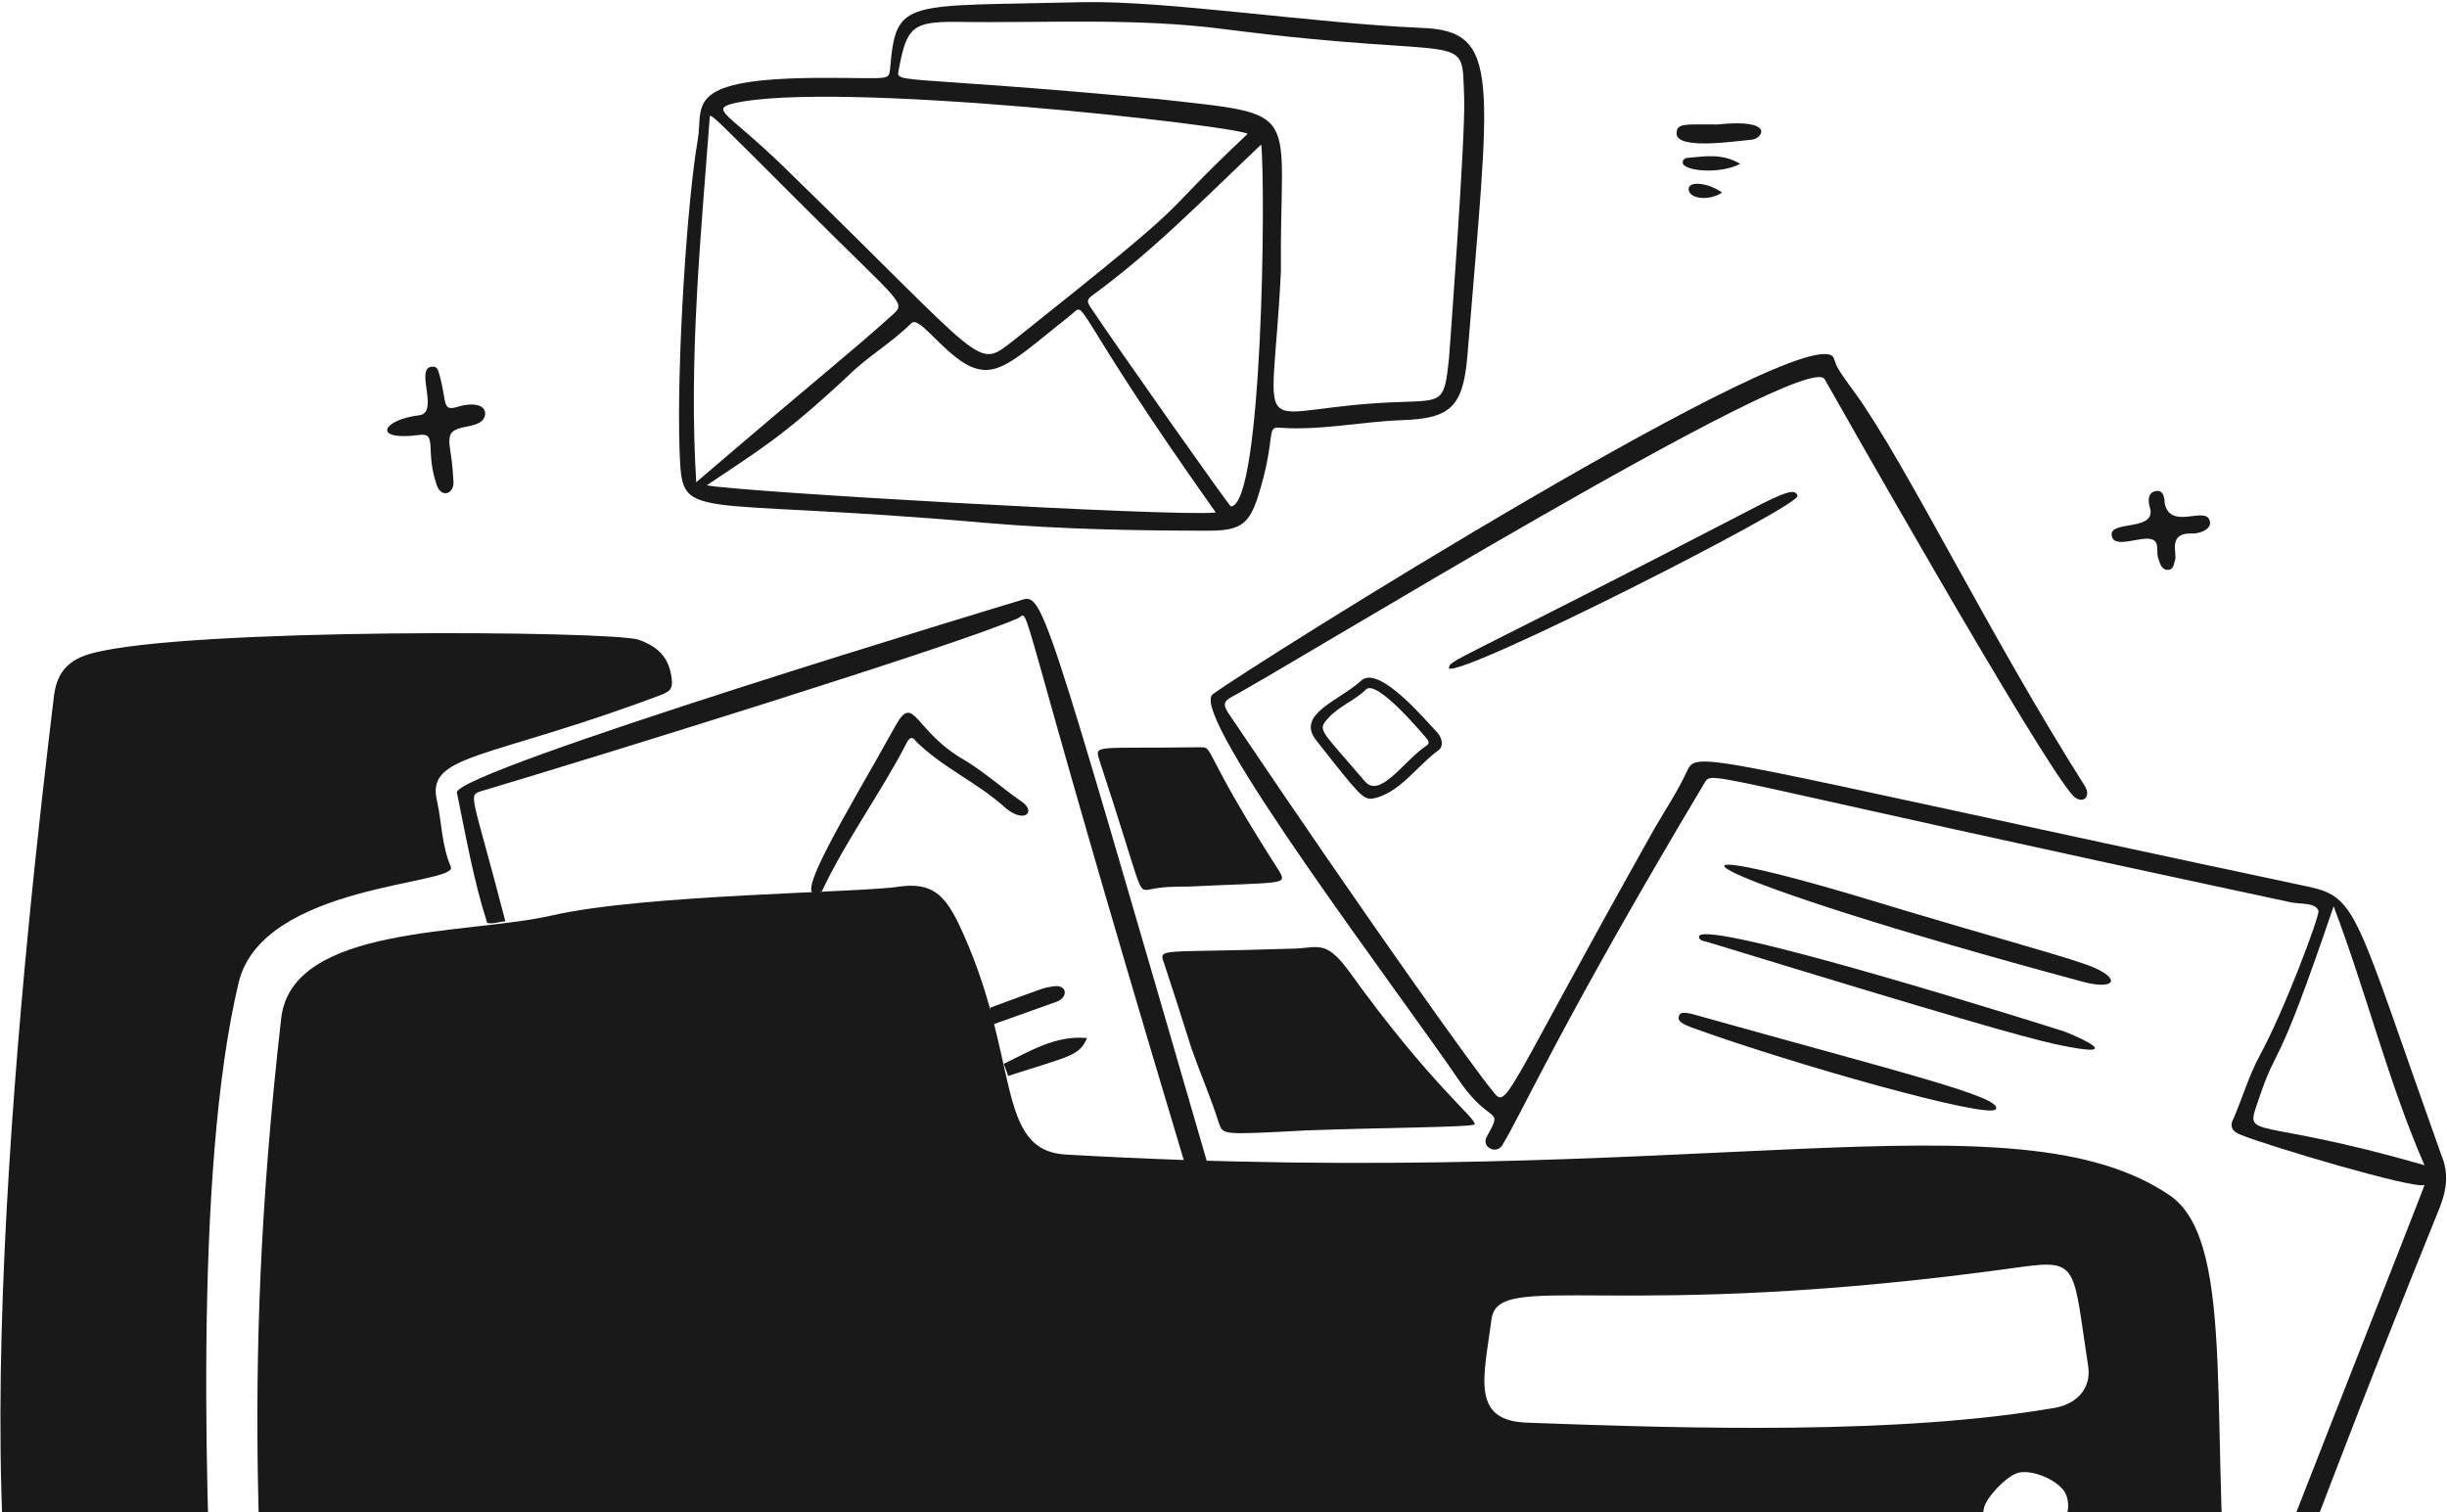
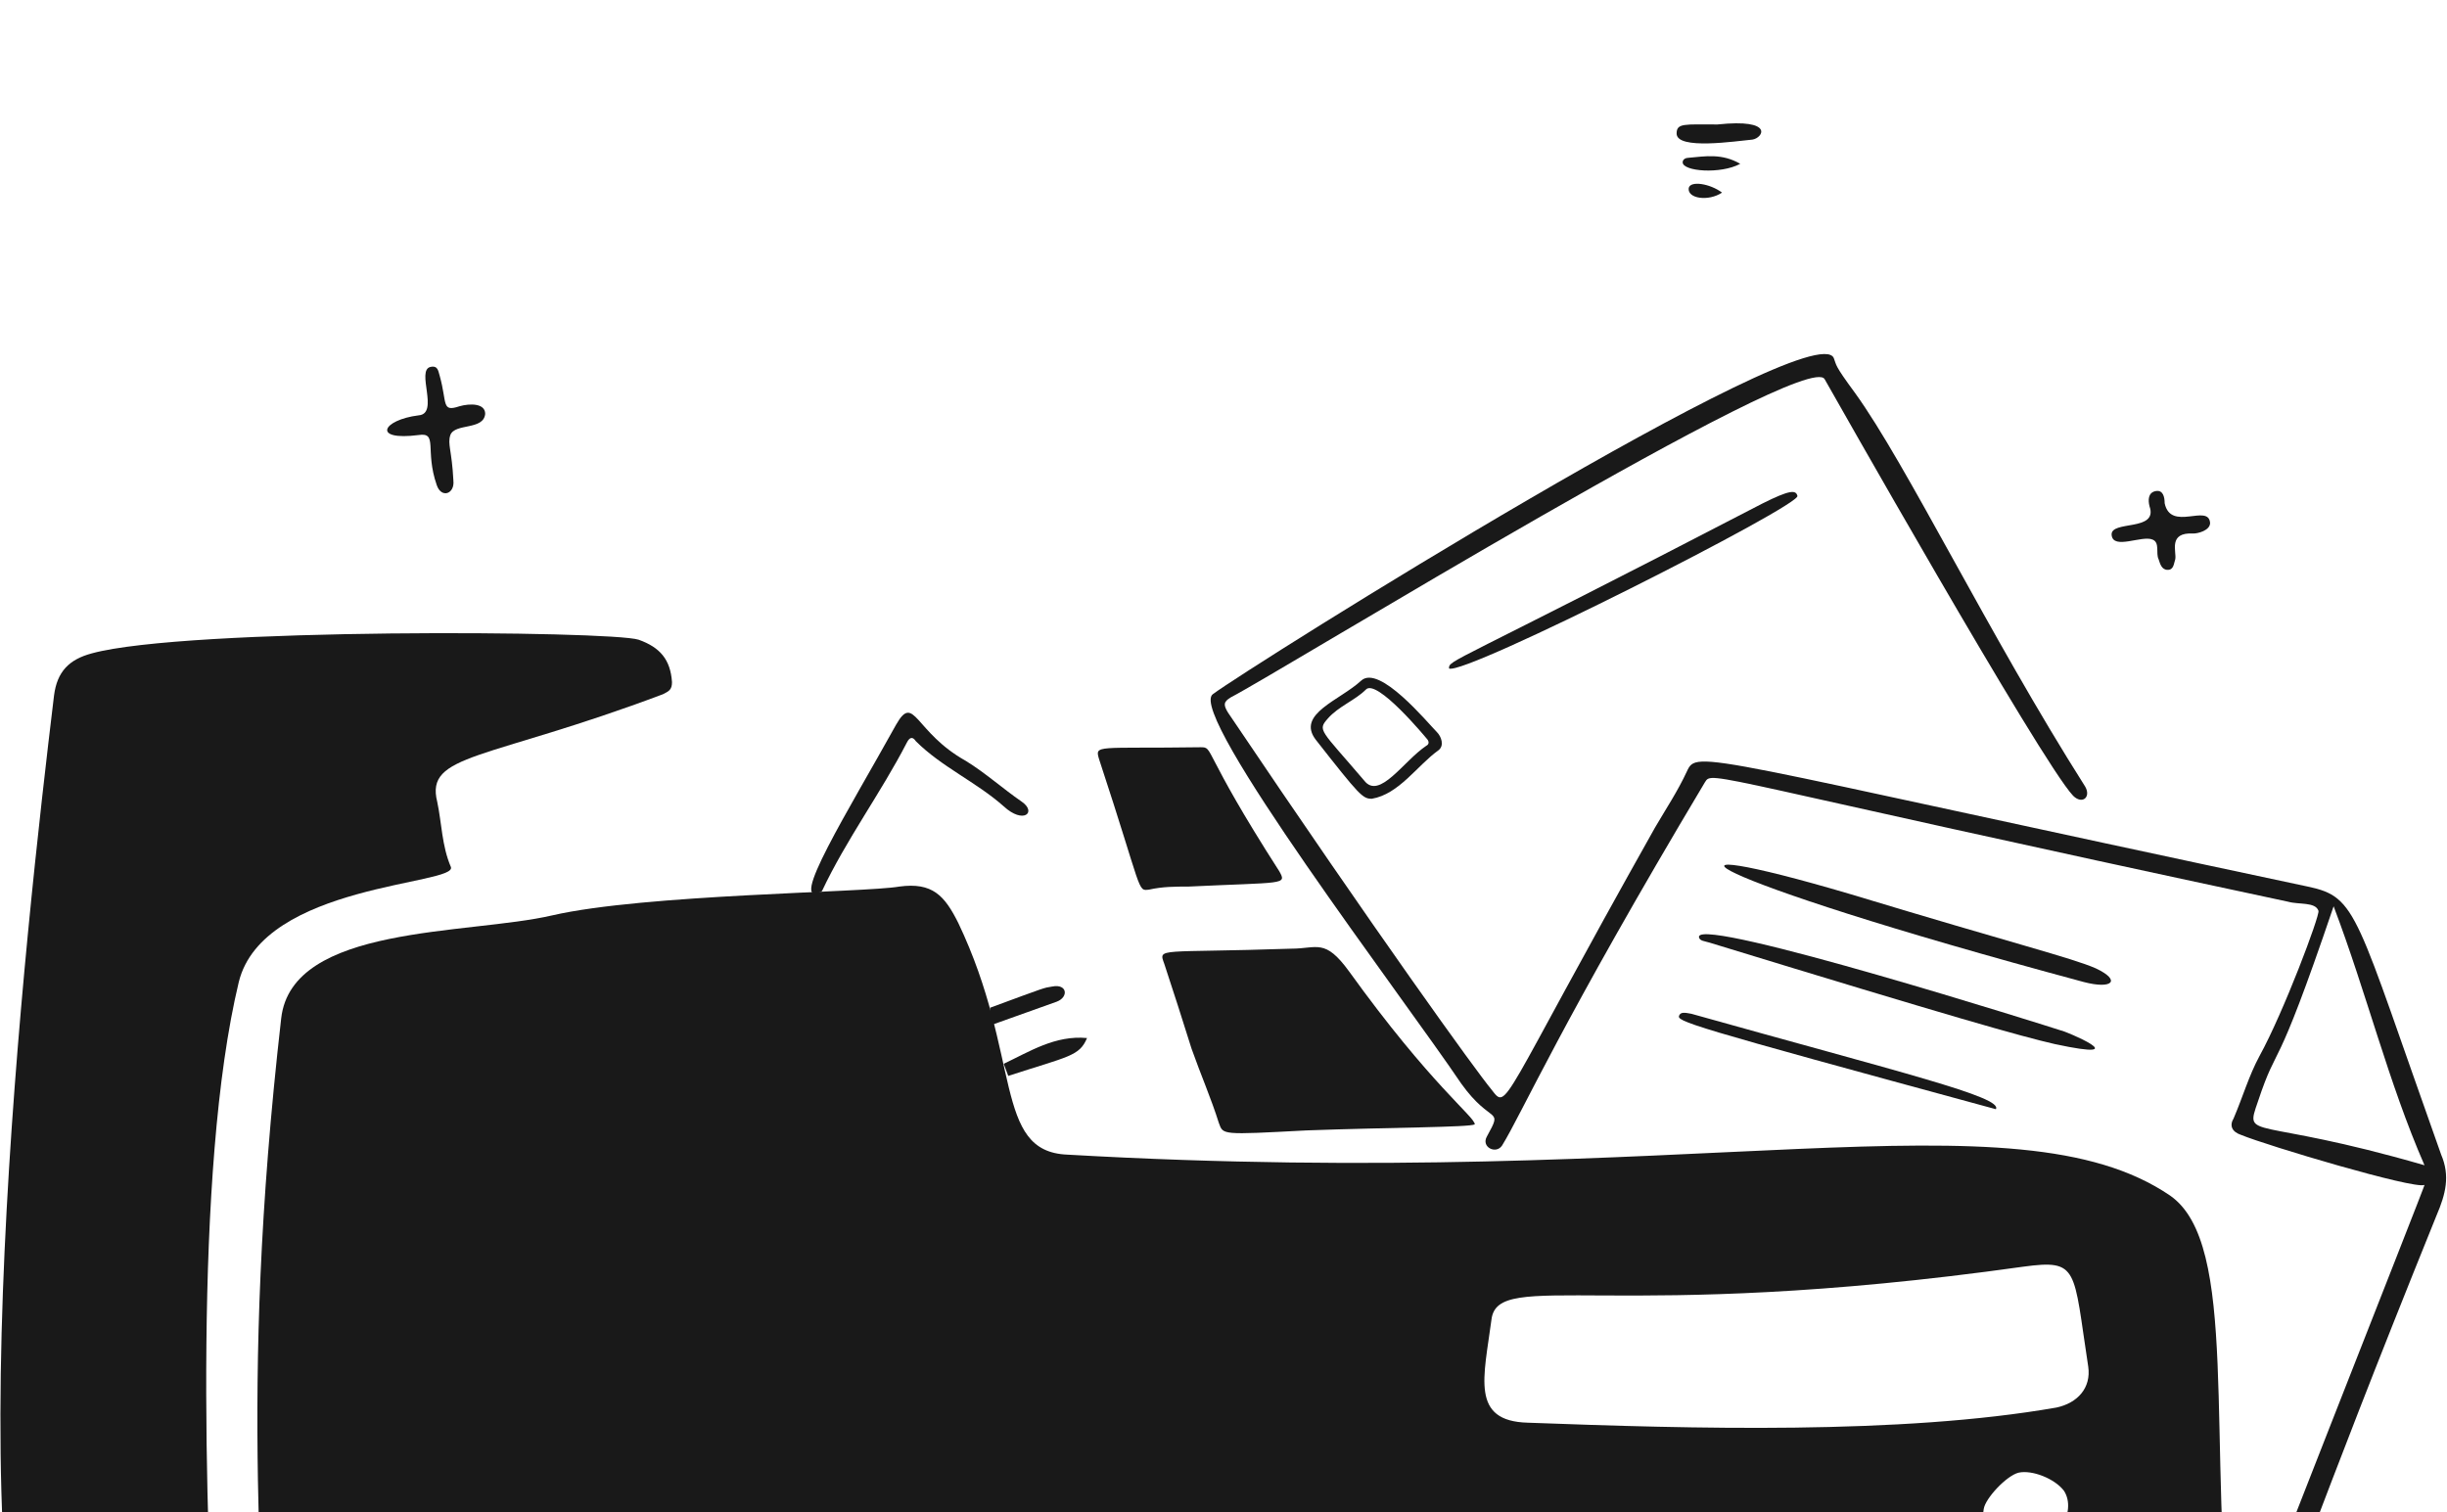
<svg xmlns="http://www.w3.org/2000/svg" width="521" height="322" viewBox="0 0 521 322" fill="none">
  <path d="M475.897 448.409C474.93 470.016 481.38 487.431 442.357 492.591C413.01 496.461 396.562 494.526 320.775 497.429C63.741 506.781 72.449 506.136 61.484 446.796C55.034 411.321 56.969 405.839 56.969 388.746C56.969 339.726 50.519 298.769 59.871 216.854C62.129 196.859 99.539 199.116 117.599 194.924C137.271 190.409 184.034 190.087 191.452 188.797C198.547 187.829 201.127 190.732 204.029 196.536C217.574 224.916 211.446 245.234 227.249 245.879C362.055 253.619 428.812 232.011 462.03 254.586C476.865 264.906 469.77 306.186 475.252 355.529C474.93 368.751 477.832 404.226 475.897 448.409ZM437.842 299.736C442.357 298.769 445.26 295.544 444.615 291.029C441.39 270.066 442.68 268.131 430.747 269.744C343.672 281.999 318.84 270.066 317.55 281.031C315.937 293.286 313.035 302.639 325.29 302.961C360.12 304.251 404.625 305.541 437.842 299.736ZM433.005 329.084C437.52 329.406 442.357 321.989 439.455 317.474C437.52 314.894 432.682 312.959 429.78 313.604C427.2 314.249 422.685 319.086 422.362 321.344C421.395 326.826 427.845 328.761 433.005 329.084Z" fill="#191919" />
  <path d="M11.497 148.162C12.142 143.002 14.722 140.421 19.559 139.131C39.554 133.649 130.176 134.294 135.981 136.229C140.496 137.842 142.754 140.421 143.077 145.259C143.077 146.871 142.432 147.194 141.142 147.839C103.409 162.029 90.509 160.417 93.089 170.737C94.057 175.252 94.057 180.089 95.992 184.604C97.604 188.474 56.002 188.151 50.842 209.114C41.167 249.426 43.747 322.634 46.004 363.914C47.939 398.743 49.552 396.164 44.392 395.519C26.654 393.584 17.302 395.841 10.529 381.329C-10.433 337.791 5.692 196.214 11.497 148.162Z" fill="#191919" />
  <path d="M394.95 83.664C390.435 77.536 391.08 77.859 390.435 76.246C386.242 66.571 265.95 142.036 258.209 147.841C252.727 152.034 299.167 212.986 311.1 230.723C317.55 239.753 320.13 235.561 316.582 242.011C315.292 244.268 318.517 245.881 319.807 243.946C324 237.173 332.385 217.823 363.022 166.546C364.635 163.966 363.345 165.578 487.185 192.023C489.442 192.668 492.99 192.024 493.635 193.959C493.957 194.926 486.217 215.566 481.057 224.918C478.8 229.111 477.51 233.626 475.575 238.141C474.607 239.753 475.253 241.043 477.188 241.688C482.67 243.946 513.952 253.298 516.21 252.331C516.532 252.008 475.897 354.563 475.252 357.788C474.93 359.723 477.832 360.691 478.8 358.756C489.12 337.148 490.732 328.118 518.79 258.781C520.725 254.266 521.692 250.396 519.757 245.881C501.375 194.281 502.02 191.056 491.377 188.798C360.765 161.063 361.41 159.451 359.152 164.289C357.217 168.481 354.638 172.351 352.38 176.221C318.84 235.883 321.097 236.528 317.55 232.013C314.325 228.143 293.362 199.118 261.435 151.711C260.467 150.098 260.467 149.453 262.08 148.486C272.722 143.003 384.952 73.988 388.5 80.761C388.5 80.761 434.617 162.353 441.39 169.448C443.325 171.383 445.26 169.771 443.97 167.514C423.33 134.941 405.915 98.821 394.95 83.664ZM480.735 234.593C485.25 221.048 483.96 231.046 496.86 192.991C503.955 211.696 508.47 230.401 516.21 248.138C479.445 237.496 477.832 242.978 480.735 234.593Z" fill="#191919" />
  <path d="M314.002 239.427C313.035 240.072 295.942 240.072 278.205 240.717C259.822 241.685 260.467 241.685 259.499 239.105C257.887 233.945 255.629 228.785 253.694 223.302C251.759 217.175 249.825 211.047 247.89 205.242C246.6 201.695 246.599 202.985 274.98 202.017C280.462 202.017 282.075 199.76 287.235 206.855C304.65 231.042 314.002 237.815 314.002 239.427Z" fill="#191919" />
-   <path d="M256.919 247.169H252.082C214.349 121.394 219.832 130.424 216.607 131.714C203.384 137.519 127.274 161.062 102.442 168.479C99.54 169.447 100.507 168.801 107.602 196.214C106.312 196.214 105.022 196.859 103.732 196.536C100.829 187.507 99.217 178.154 97.282 168.801C96.314 164.286 217.252 127.844 217.252 127.844C222.09 126.231 221.767 126.231 256.919 247.169Z" fill="#191919" />
  <path d="M244.664 189.44C242.084 189.763 243.374 190.085 234.022 161.705C233.054 158.48 233.377 159.447 255.629 159.125C258.532 159.125 255.629 159.447 272.4 185.57C274.013 188.472 273.368 187.827 253.049 188.795C250.146 188.795 247.567 188.795 244.664 189.44Z" fill="#191919" />
  <path d="M308.52 142.356C308.52 140.421 308.198 142.034 375.278 107.204C381.083 104.301 382.373 104.301 382.695 105.591C383.663 107.526 311.745 143.968 308.52 142.356Z" fill="#191919" />
  <path d="M292.073 170.094C290.138 170.094 289.493 169.449 280.14 157.517C275.948 152.034 285.3 149.132 289.815 144.939C293.685 141.392 304.005 153.969 305.94 155.904C306.908 156.872 307.553 158.806 306.263 159.774C301.748 162.999 297.878 169.127 292.073 170.094ZM303.683 158.807C304.328 158.484 304.328 157.839 303.683 157.194C303.683 157.194 293.04 144.294 290.783 146.874C288.525 149.131 284.978 150.422 282.72 153.002C280.463 155.582 281.108 155.259 290.46 166.224C293.685 170.416 298.845 162.032 303.683 158.807Z" fill="#191919" />
  <path d="M190.807 154.292C194.677 147.52 194.677 155.905 205.642 162.033C209.835 164.613 213.382 167.838 217.575 170.74C220.8 172.998 217.897 175.578 213.705 171.708C207.9 166.548 200.482 163.323 195 157.84C194.355 156.873 193.71 156.872 193.065 158.162C187.582 168.805 180.165 178.802 175.005 189.767C167.265 193.96 180.809 172.352 190.807 154.292Z" fill="#191919" />
  <path d="M210.802 214.596C223.057 210.081 222.089 210.403 224.024 210.081C227.249 209.436 227.571 212.338 224.991 213.306C220.476 214.918 215.962 216.531 211.447 218.143C210.802 217.176 210.802 215.886 210.802 214.596Z" fill="#191919" />
  <path d="M213.704 226.532C219.187 223.952 224.669 220.405 231.442 221.05C229.829 224.92 227.572 224.92 214.672 229.112L213.704 226.532Z" fill="#191919" />
  <path d="M443.648 209.115C358.508 186.217 348.188 176.864 393.983 190.409C429.135 201.052 441.068 203.955 446.228 206.212C451.71 208.792 449.775 210.727 443.648 209.115Z" fill="#191919" />
  <path d="M437.52 222.339C430.425 220.726 415.59 216.534 363.99 200.731C363.022 200.409 361.732 200.409 361.732 199.441C362.377 195.248 436.875 218.791 438.81 219.436C439.455 219.436 455.58 226.209 437.52 222.339Z" fill="#191919" />
-   <path d="M360.12 215.884C404.948 228.461 426.555 233.621 424.943 236.201C423.653 238.459 381.405 226.526 360.12 218.786C358.508 218.141 356.895 217.496 357.54 216.206C357.863 215.561 358.508 215.561 360.12 215.884Z" fill="#191919" />
-   <path d="M175.648 16.582C189.516 16.582 189.193 17.227 189.516 14.646C190.806 -0.511 192.419 1.424 230.796 0.457C248.534 0.134 279.817 4.971 302.715 5.939C319.807 6.584 317.227 16.582 312.39 76.244C311.422 86.564 308.842 89.145 298.522 89.467C289.815 89.79 281.104 91.725 272.397 91.08C269.494 90.757 271.755 93.337 267.885 105.592C265.95 111.72 264.015 113.009 257.241 113.009C241.438 113.009 225.958 112.686 210.478 111.396C144.688 105.591 145.334 111.72 144.689 95.917C144.044 77.212 146.301 42.705 148.559 29.805C149.849 22.387 145.011 16.582 175.648 16.582ZM272.722 57.862C270.787 97.207 265.305 86.564 298.522 85.597C307.23 85.274 307.549 85.597 308.517 76.244C308.517 76.244 312.064 29.159 311.742 20.774C311.097 5.939 313.999 13.034 261.109 6.262C241.761 3.682 222.411 4.972 203.061 4.649C194.353 4.649 193.064 5.939 191.451 14.324C190.806 18.194 187.903 15.614 246.598 21.096C278.202 24.644 272.4 22.387 272.722 57.862ZM265.627 28.514C264.015 26.901 177.261 16.904 155.976 22.064C151.139 23.354 155.33 24.322 166.618 35.287C211.123 78.502 207.576 78.824 215.961 72.374C258.531 38.512 243.696 49.154 265.627 28.514ZM258.853 109.139C227.571 64.957 231.441 63.99 228.216 66.892C215.638 76.89 212.091 81.082 205.641 77.534C200.158 74.309 195.643 67.214 194.03 68.826C189.838 73.019 184.678 75.921 180.486 80.114C166.296 93.337 161.458 95.916 150.493 103.334C155.653 104.624 250.468 110.106 258.853 109.139ZM148.236 102.689C177.261 77.856 180.486 75.599 189.839 67.214C193.064 64.311 192.418 65.28 171.455 44.317C151.46 24.322 152.106 24.967 151.139 24.644C149.204 50.444 146.623 76.244 148.236 102.689ZM268.53 30.771C256.273 42.382 245.309 53.669 232.409 63.022C231.119 63.989 231.763 64.635 232.086 65.28C237.891 73.987 261.757 107.849 262.08 107.849C268.852 107.527 269.497 39.801 268.53 30.771Z" fill="#191919" />
+   <path d="M360.12 215.884C404.948 228.461 426.555 233.621 424.943 236.201C358.508 218.141 356.895 217.496 357.54 216.206C357.863 215.561 358.508 215.561 360.12 215.884Z" fill="#191919" />
  <path d="M103.304 88.126C102.981 91.674 96.855 90.061 95.887 92.641C95.242 94.576 96.209 95.866 96.532 102.316C96.854 105.219 93.951 106.186 92.984 103.284C90.404 95.866 93.307 91.996 89.114 92.641C79.117 93.931 81.374 89.416 89.114 88.449C93.629 88.126 88.469 78.774 91.694 78.129C93.307 77.806 93.306 79.097 93.629 80.064C95.242 85.869 93.951 87.804 97.822 86.514C100.079 85.869 103.304 85.869 103.304 88.126Z" fill="#191919" />
  <path d="M470.56 111.354C470.56 112.966 467.98 113.611 467.012 113.611C461.53 113.289 463.465 117.481 463.142 119.093C462.82 120.061 462.82 121.351 461.53 121.351C460.24 121.351 459.917 120.061 459.595 119.093C458.95 117.803 459.917 115.546 458.305 114.901C456.047 113.933 449.92 117.158 449.597 113.933C449.275 110.708 459.595 113.288 457.66 107.806C457.337 106.516 457.337 104.903 458.95 104.581C460.562 104.258 460.885 105.871 460.885 107.161C462.175 113.289 470.237 107.161 470.56 111.354Z" fill="#191919" />
  <path d="M365.682 26.504C377.937 25.214 375.357 29.406 373.1 29.729C369.552 30.051 356.975 31.986 356.975 28.438C356.975 26.181 358.587 26.504 365.682 26.504Z" fill="#191919" />
  <path d="M370.519 34.886C366.327 37.144 358.264 36.499 358.264 34.564C358.264 33.919 358.909 33.596 359.554 33.596C363.101 33.274 366.649 32.629 370.519 34.886Z" fill="#191919" />
  <path d="M366.649 41.014C363.747 42.949 359.231 42.304 359.553 40.047C359.876 38.434 364.069 39.079 366.649 41.014Z" fill="#191919" />
</svg>